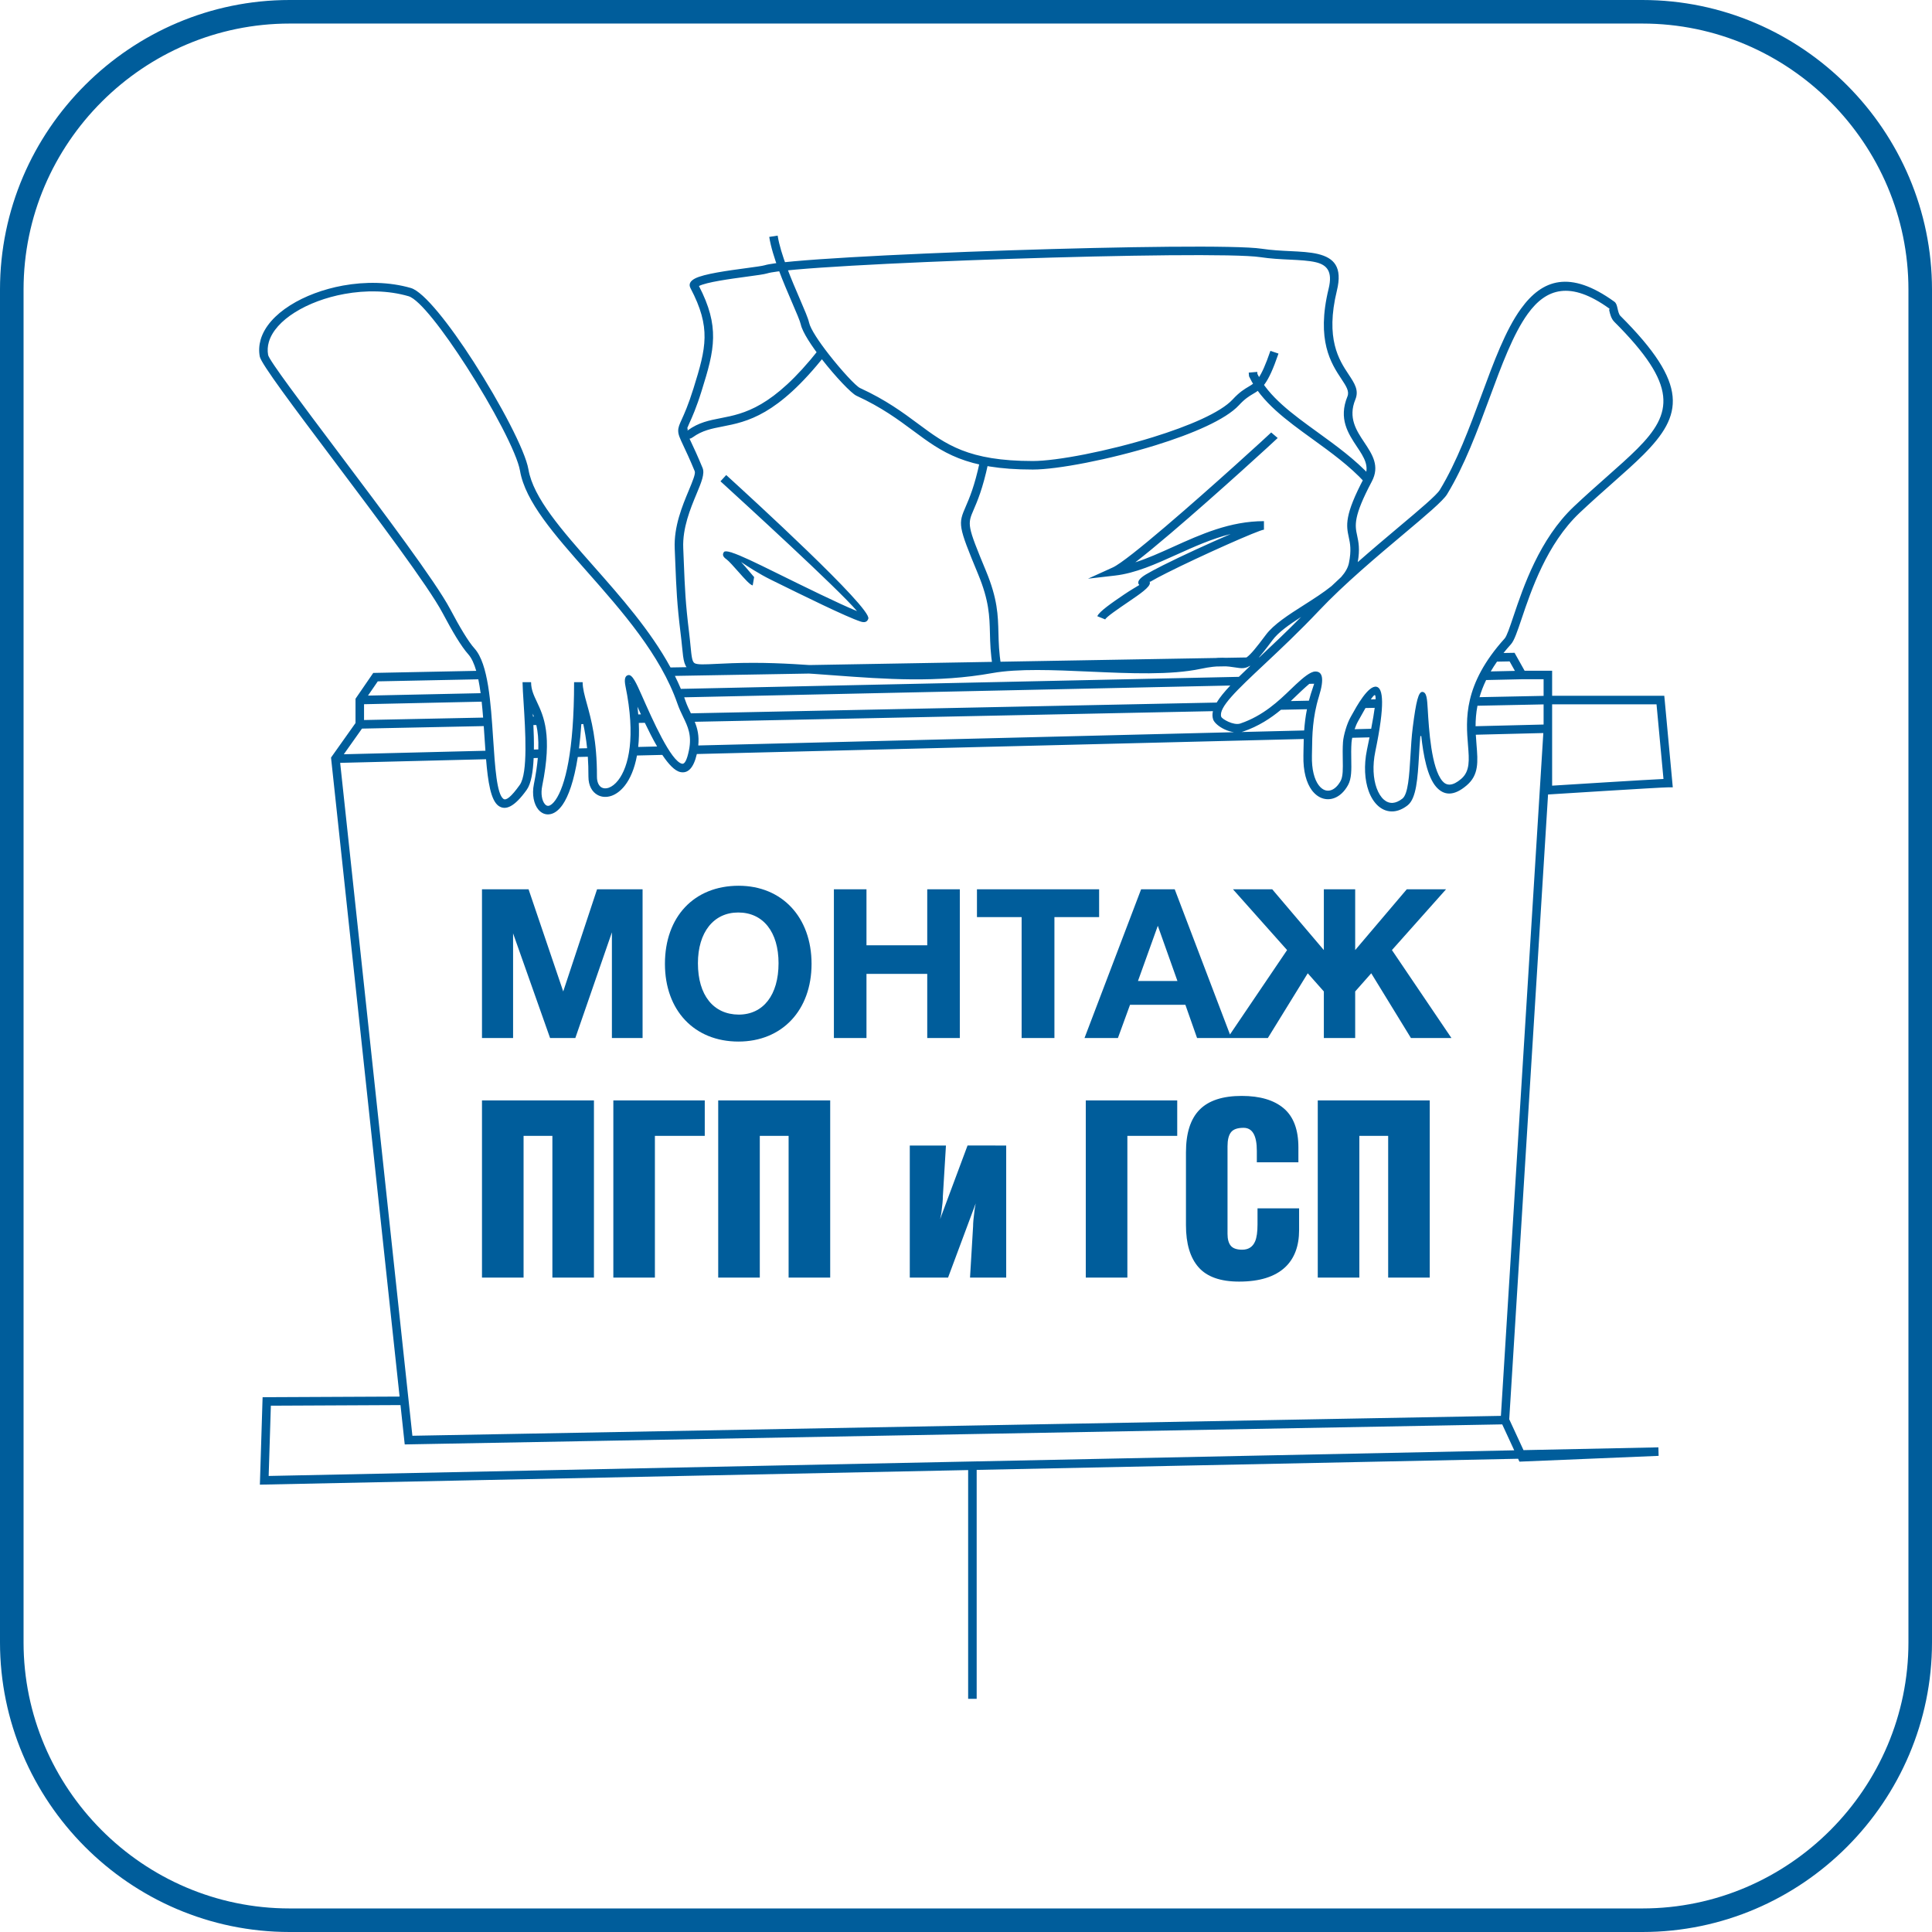
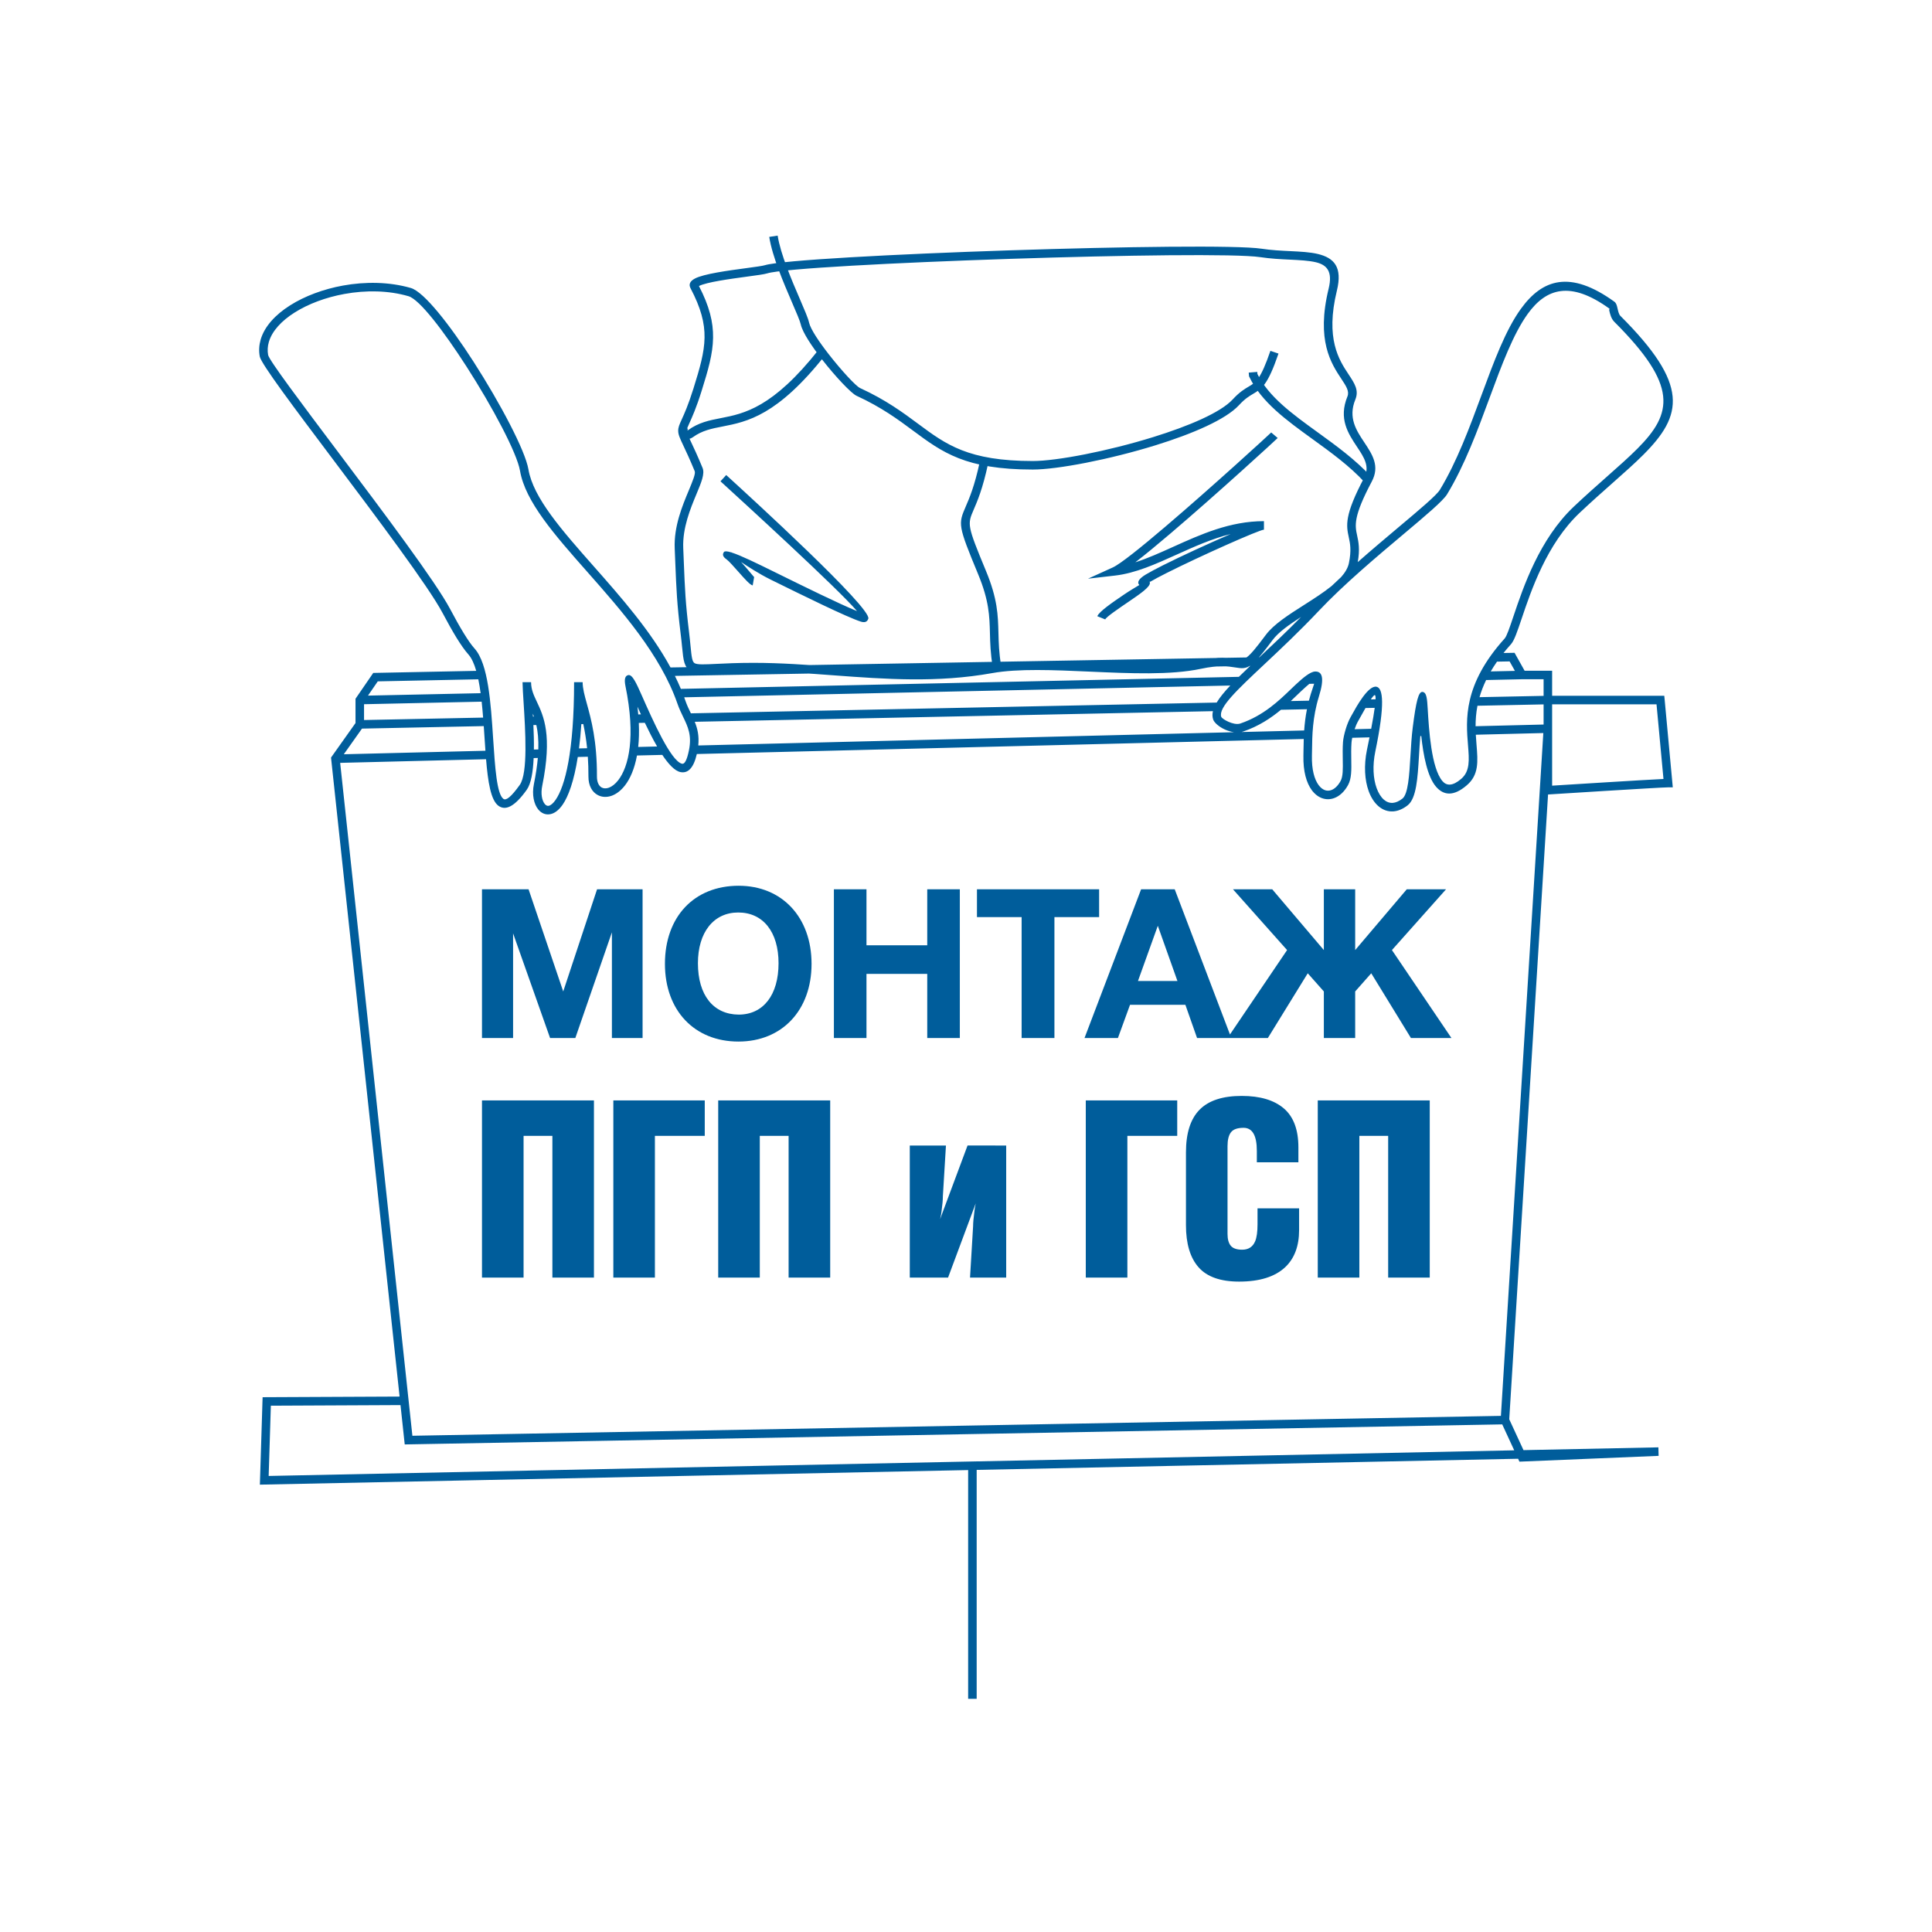
<svg xmlns="http://www.w3.org/2000/svg" width="82" height="82" viewBox="0 0 82 82" fill="none">
-   <path d="M69.707 81.5H12.293C5.774 81.5 0.5 76.158 0.5 69.707V12.293C0.5 5.774 5.842 0.5 12.293 0.5H69.707C76.226 0.5 81.5 5.842 81.5 12.293V69.707C81.5 76.158 76.226 81.5 69.707 81.5Z" stroke="#005D9B" />
  <path d="M19.104 25.847C19.311 26.237 19.504 26.584 19.678 26.867C19.851 27.15 20.008 27.378 20.145 27.529C20.722 28.176 20.831 29.832 20.929 31.33C21.011 32.575 21.086 33.706 21.368 33.908C21.48 33.987 21.692 33.83 22.06 33.314C22.414 32.819 22.297 30.996 22.223 29.822C22.2 29.465 22.181 29.165 22.179 28.973V28.954H22.541V28.969C22.545 29.274 22.655 29.508 22.782 29.777C23.076 30.401 23.451 31.197 23.014 33.353C22.945 33.689 23.002 33.98 23.124 34.127C23.171 34.183 23.228 34.212 23.287 34.201C23.37 34.185 23.473 34.106 23.582 33.948C23.982 33.37 24.366 31.909 24.366 28.954H24.729C24.729 29.219 24.808 29.504 24.907 29.863C25.09 30.527 25.342 31.435 25.336 32.964C25.336 33.201 25.418 33.361 25.54 33.426C25.621 33.469 25.726 33.473 25.838 33.434C25.969 33.387 26.11 33.282 26.24 33.114C26.684 32.54 26.99 31.286 26.547 29.123C26.487 28.828 26.53 28.683 26.66 28.655L26.665 28.653C26.839 28.619 27.006 28.989 27.24 29.518C27.697 30.552 28.478 32.319 28.951 32.416C29.053 32.436 29.153 32.278 29.241 31.845C29.372 31.207 29.192 30.834 28.994 30.426C28.911 30.253 28.824 30.073 28.752 29.864C28.032 27.789 26.393 25.933 24.924 24.269C23.536 22.698 22.294 21.291 22.071 19.982C21.943 19.228 20.905 17.274 19.796 15.551C18.82 14.034 17.803 12.706 17.338 12.572C16.48 12.322 15.52 12.313 14.621 12.476C13.829 12.619 13.087 12.898 12.509 13.262C11.949 13.615 11.546 14.049 11.411 14.515C11.359 14.693 11.346 14.88 11.38 15.067C11.421 15.291 12.8 17.125 14.387 19.235C16.288 21.762 18.488 24.687 19.104 25.847ZM68.306 13.098C66.648 11.9 65.623 12.24 64.843 13.32C64.223 14.178 63.736 15.495 63.218 16.898C62.706 18.283 62.163 19.753 61.419 20.978C61.248 21.259 60.518 21.874 59.587 22.657C58.465 23.6 57.044 24.795 55.991 25.909C55.143 26.807 54.35 27.55 53.685 28.175C52.488 29.298 51.711 30.03 51.832 30.419L51.834 30.424C51.857 30.477 51.978 30.561 52.133 30.632C52.298 30.707 52.491 30.753 52.631 30.712L52.643 30.708C53.621 30.377 54.285 29.737 54.785 29.255L54.998 29.052C55.313 28.759 55.614 28.508 55.818 28.501C56.119 28.492 56.226 28.769 55.978 29.565C55.705 30.45 55.694 31.223 55.687 31.82L55.682 32.072C55.668 32.664 55.788 33.081 55.967 33.323C56.048 33.432 56.14 33.503 56.235 33.537C56.322 33.567 56.415 33.566 56.504 33.534C56.646 33.483 56.787 33.352 56.9 33.146C57.004 32.955 56.998 32.628 56.991 32.245C56.987 32.01 56.983 31.753 57.001 31.492C57.011 31.351 57.055 31.148 57.115 30.95C57.171 30.764 57.245 30.577 57.32 30.444L57.373 30.349C57.576 29.98 58.075 29.075 58.424 29.148C58.699 29.205 58.794 29.869 58.372 31.897C58.247 32.502 58.284 33.048 58.428 33.448C58.504 33.66 58.61 33.829 58.735 33.939C58.846 34.036 58.977 34.086 59.115 34.076C59.239 34.067 59.378 34.009 59.522 33.896C59.766 33.703 59.814 32.914 59.865 32.062C59.888 31.669 59.912 31.26 59.961 30.876C60.102 29.762 60.206 29.346 60.378 29.367C60.556 29.389 60.571 29.67 60.597 30.094C60.648 30.957 60.748 32.602 61.223 33.154C61.397 33.356 61.652 33.373 62.02 33.056C62.395 32.733 62.357 32.254 62.307 31.635C62.218 30.544 62.096 29.058 63.861 27.101C63.952 27 64.073 26.641 64.238 26.15C64.654 24.915 65.339 22.881 66.799 21.501C67.294 21.034 67.769 20.614 68.203 20.23C68.69 19.799 69.129 19.411 69.493 19.046C70.998 17.538 71.233 16.37 68.518 13.661C68.381 13.525 68.335 13.324 68.3 13.17C68.288 13.119 68.336 13.119 68.306 13.098ZM64.55 13.109C65.458 11.852 66.635 11.445 68.518 12.805C68.602 12.866 68.624 12.965 68.653 13.089C68.677 13.199 68.71 13.344 68.772 13.405C71.706 16.333 71.427 17.619 69.749 19.301C69.376 19.674 68.934 20.065 68.443 20.5C68.013 20.88 67.543 21.297 67.046 21.765C65.652 23.082 64.986 25.062 64.581 26.265C64.401 26.798 64.27 27.188 64.131 27.342C64.016 27.469 63.911 27.593 63.813 27.715L64.175 27.709L64.283 27.707L64.335 27.801L64.709 28.468H65.696H65.877V28.649V29.712V30.927L65.877 30.938L64.054 60.282L64.043 60.449L63.876 60.453L17.343 61.303L17.178 61.306L17.16 61.141L14.057 32.222L14.05 32.154L14.089 32.098L15.089 30.688V29.712V29.657L15.121 29.61L15.789 28.638L15.842 28.56L15.935 28.559L20.213 28.473C20.126 28.172 20.017 27.928 19.875 27.77C19.724 27.601 19.554 27.356 19.369 27.056C19.186 26.756 18.99 26.404 18.785 26.018C18.18 24.878 15.99 21.968 14.098 19.452C12.483 17.305 11.081 15.44 11.025 15.131C10.98 14.887 10.997 14.646 11.063 14.414C11.224 13.859 11.684 13.356 12.318 12.957C12.934 12.568 13.721 12.272 14.558 12.12C15.506 11.948 16.525 11.959 17.439 12.224C17.995 12.386 19.084 13.776 20.101 15.356C21.23 17.112 22.293 19.123 22.428 19.922C22.633 21.13 23.842 22.499 25.194 24.03C26.348 25.337 27.605 26.76 28.459 28.329L53.454 27.895C53.982 27.399 54.587 26.831 55.223 26.185C54.718 26.511 54.259 26.833 54.015 27.162C53.725 27.551 53.513 27.819 53.342 28.001L53.13 28.201C52.878 28.4 52.706 28.373 52.404 28.325C52.138 28.283 51.744 28.22 50.97 28.386C49.686 28.659 47.96 28.582 46.265 28.506C44.728 28.438 43.214 28.37 42.11 28.569C39.776 28.988 37.582 28.825 35.4 28.664C34.261 28.579 33.124 28.495 31.978 28.495C31.304 28.495 30.804 28.52 30.426 28.538C29.854 28.566 29.541 28.581 29.328 28.474C29.036 28.328 29.008 28.053 28.949 27.45C28.934 27.296 28.916 27.117 28.886 26.878C28.732 25.622 28.707 25.001 28.663 23.918L28.637 23.279C28.597 22.343 28.96 21.471 29.231 20.822C29.4 20.415 29.529 20.104 29.486 19.999C29.28 19.498 29.119 19.157 29.007 18.92C28.858 18.603 28.787 18.453 28.785 18.288C28.783 18.137 28.836 18.02 28.934 17.804C29.041 17.568 29.214 17.19 29.435 16.48C29.703 15.623 29.893 14.97 29.903 14.334C29.914 13.703 29.748 13.069 29.308 12.233C29.218 12.062 29.296 11.927 29.494 11.822C29.869 11.624 30.902 11.484 31.664 11.382C32.049 11.33 32.365 11.287 32.461 11.257C33.15 11.043 37.976 10.786 42.854 10.625C47.659 10.467 52.528 10.4 53.551 10.557C53.962 10.619 54.372 10.64 54.753 10.658C55.196 10.679 55.604 10.7 55.94 10.781C56.619 10.947 56.987 11.331 56.742 12.333C56.242 14.384 56.837 15.284 57.236 15.886C57.496 16.279 57.686 16.565 57.524 16.96C57.209 17.73 57.57 18.273 57.9 18.768C58.251 19.296 58.572 19.781 58.221 20.441C57.43 21.933 57.508 22.301 57.601 22.73C57.66 23.006 57.725 23.306 57.627 23.858C58.223 23.333 58.822 22.829 59.354 22.381C60.261 21.619 60.971 21.021 61.111 20.792C61.833 19.602 62.372 18.146 62.879 16.773C63.405 15.348 63.9 14.008 64.55 13.109ZM63.538 28.082C63.44 28.223 63.351 28.361 63.272 28.497L64.6 28.468L64.606 28.829L63.076 28.863C62.953 29.116 62.862 29.359 62.795 29.59L65.692 29.531L65.699 29.893L62.708 29.954C62.648 30.264 62.628 30.553 62.628 30.823L65.692 30.747L65.7 31.108L62.638 31.184C62.646 31.331 62.657 31.472 62.668 31.606C62.727 32.328 62.772 32.886 62.256 33.329C61.687 33.819 61.266 33.756 60.95 33.391C60.582 32.964 60.412 32.063 60.323 31.241L60.284 31.242C60.259 31.516 60.242 31.803 60.226 32.083C60.17 33.019 60.118 33.887 59.745 34.18C59.54 34.34 59.335 34.423 59.141 34.437C58.902 34.455 58.683 34.373 58.498 34.211C58.327 34.061 58.185 33.84 58.088 33.57C57.924 33.112 57.879 32.496 58.018 31.824L58.126 31.296L57.393 31.314C57.377 31.39 57.367 31.46 57.362 31.518C57.344 31.772 57.349 32.016 57.352 32.239C57.36 32.672 57.367 33.043 57.216 33.319C57.059 33.606 56.85 33.793 56.628 33.873C56.459 33.936 56.281 33.937 56.114 33.878C55.954 33.821 55.803 33.707 55.677 33.538C55.454 33.237 55.305 32.745 55.321 32.064L55.325 31.816C55.327 31.675 55.329 31.524 55.335 31.365L29.576 32.003C29.433 32.623 29.184 32.832 28.879 32.769C28.638 32.72 28.373 32.434 28.11 32.04L27.035 32.066C26.93 32.638 26.742 33.056 26.526 33.335C26.35 33.562 26.151 33.707 25.959 33.775C25.748 33.849 25.541 33.836 25.37 33.744C25.133 33.618 24.974 33.347 24.975 32.964C24.976 32.657 24.967 32.376 24.949 32.118L24.523 32.129C24.361 33.162 24.123 33.801 23.88 34.153C23.71 34.398 23.527 34.524 23.355 34.556C23.155 34.595 22.978 34.516 22.847 34.358C22.662 34.135 22.569 33.729 22.66 33.282C22.745 32.859 22.799 32.491 22.827 32.17L22.65 32.175C22.623 32.761 22.541 33.264 22.355 33.523C21.836 34.25 21.455 34.413 21.159 34.203C20.831 33.968 20.709 33.186 20.63 32.224L14.241 32.383L14.233 32.022L20.603 31.864L20.568 31.352L20.532 30.818L15.273 30.926L15.267 30.564L20.505 30.457C20.487 30.228 20.467 30 20.443 29.781L15.273 29.893L15.267 29.531L20.399 29.421C20.371 29.214 20.339 29.016 20.301 28.832L16.034 28.919L15.451 29.767V30.745V30.802L15.417 30.849L14.424 32.251L17.503 60.938L63.703 60.094L65.515 30.924V29.712V28.83H64.603H64.497L64.445 28.737L64.072 28.072L63.538 28.082ZM58.197 30.932C58.269 30.55 58.318 30.26 58.347 30.043L57.955 30.051C57.852 30.228 57.753 30.407 57.69 30.523L57.635 30.621L57.634 30.624C57.584 30.711 57.536 30.827 57.494 30.95L58.197 30.932ZM58.383 29.681C58.388 29.56 58.375 29.507 58.351 29.502C58.322 29.496 58.259 29.571 58.181 29.685L58.383 29.681ZM55.353 31.003C55.373 30.724 55.407 30.423 55.471 30.102L54.368 30.125C53.941 30.478 53.419 30.827 52.756 31.051L52.741 31.056L52.738 31.056L52.692 31.069L55.353 31.003ZM55.554 29.739C55.577 29.647 55.604 29.554 55.633 29.459C55.696 29.257 55.744 29.115 55.777 29.02L55.572 29.024C55.476 29.103 55.364 29.206 55.246 29.315L55.035 29.516L54.785 29.755L55.554 29.739ZM52.375 31.077C52.24 31.058 52.104 31.015 51.982 30.96C51.74 30.849 51.537 30.675 51.489 30.534L51.487 30.526L51.486 30.523C51.453 30.416 51.453 30.303 51.481 30.184L29.487 30.635C29.603 30.92 29.678 31.228 29.637 31.64L52.375 31.077ZM51.639 29.819C51.769 29.602 51.967 29.362 52.218 29.096L29.039 29.596L29.093 29.746C29.158 29.935 29.241 30.106 29.32 30.269L29.323 30.276L51.639 29.819ZM52.581 28.727C52.73 28.58 52.891 28.426 53.063 28.263L28.645 28.687C28.735 28.869 28.82 29.052 28.898 29.238L52.581 28.727ZM56.512 24.877C56.647 24.748 56.784 24.619 56.923 24.491C57.092 24.3 57.21 24.103 57.252 23.899C57.364 23.35 57.303 23.066 57.247 22.806C57.14 22.307 57.048 21.88 57.902 20.271C58.152 19.801 57.887 19.402 57.598 18.968C57.219 18.398 56.803 17.772 57.19 16.825C57.279 16.607 57.134 16.387 56.934 16.085C56.501 15.431 55.854 14.453 56.392 12.249C56.569 11.521 56.32 11.246 55.855 11.132C55.556 11.06 55.163 11.04 54.736 11.019C54.342 11.001 53.917 10.979 53.497 10.915C52.492 10.761 47.65 10.829 42.865 10.987C38.013 11.147 33.226 11.398 32.567 11.602C32.44 11.642 32.113 11.686 31.713 11.74C30.98 11.839 29.987 11.974 29.666 12.14C30.109 12.998 30.276 13.666 30.265 14.34C30.254 15.026 30.057 15.702 29.78 16.587C29.554 17.313 29.375 17.706 29.263 17.953C29.186 18.122 29.145 18.213 29.147 18.282C29.148 18.368 29.207 18.497 29.334 18.766C29.445 19 29.603 19.336 29.82 19.862C29.92 20.105 29.767 20.475 29.564 20.961C29.307 21.578 28.962 22.407 28.999 23.265L29.025 23.904C29.068 24.973 29.093 25.587 29.246 26.835C29.271 27.039 29.291 27.242 29.308 27.415C29.354 27.882 29.376 28.095 29.489 28.152C29.616 28.215 29.896 28.202 30.409 28.177C30.795 28.158 31.307 28.133 31.978 28.133C33.137 28.133 34.28 28.218 35.425 28.302C37.587 28.462 39.76 28.623 42.046 28.213C43.191 28.008 44.725 28.076 46.28 28.145C47.953 28.22 49.656 28.295 50.895 28.032C51.733 27.853 52.167 27.922 52.46 27.969C52.83 28.027 52.91 28.04 53.725 26.947C54.06 26.497 54.695 26.092 55.346 25.678C55.754 25.418 56.171 25.152 56.512 24.877ZM27.89 31.683C27.709 31.371 27.532 31.021 27.369 30.678L27.113 30.683C27.13 31.061 27.12 31.4 27.087 31.703L27.89 31.683ZM27.203 30.32L27.056 29.996C27.069 30.107 27.081 30.216 27.09 30.322L27.203 30.32ZM24.919 31.757C24.878 31.362 24.819 31.025 24.756 30.731L24.674 30.733C24.649 31.11 24.615 31.453 24.575 31.765L24.919 31.757ZM22.848 31.808C22.861 31.381 22.825 31.047 22.764 30.772L22.639 30.774C22.655 31.119 22.665 31.474 22.66 31.813L22.848 31.808ZM22.66 30.413L22.614 30.288L22.621 30.413L22.66 30.413ZM26.734 29.008C26.696 29.017 26.723 29.016 26.765 29.017C26.757 29.009 26.747 29.005 26.734 29.008ZM11.32 59.301L17.162 59.274L17.324 59.273L17.342 59.436L17.503 60.938L41.023 60.508L63.87 60.091L63.987 60.089L64.037 60.196L64.662 61.548L70.379 61.43H70.383H70.387L70.397 61.791L64.61 62.032L64.489 62.037L64.439 61.927L64.433 61.914L11.22 63.009L11.03 63.013L11.036 62.824L11.14 59.477L11.146 59.302L11.32 59.301ZM17 59.636L11.496 59.662L11.403 62.644L64.268 61.556L63.759 60.455L41.029 60.87L17.343 61.303L17.178 61.306L17.16 61.141L17 59.636ZM41.453 62.209V72.103H41.091V62.209H41.453ZM70.8 33.417C70.475 33.417 65.721 33.72 65.708 33.72L65.515 33.733V33.54V29.712V29.531H65.696H70.473H70.637L70.653 29.696L70.98 33.22L70.998 33.417H70.8ZM65.877 33.346C66.68 33.296 69.759 33.102 70.603 33.062L70.308 29.893H65.877V33.346ZM41.936 19.688C41.709 20.747 41.479 21.277 41.325 21.634C41.056 22.257 41.043 22.29 41.849 24.235C42.341 25.422 42.358 26.11 42.377 26.864C42.387 27.271 42.398 27.7 42.489 28.239L42.133 28.299C42.038 27.735 42.026 27.293 42.016 26.873C41.998 26.153 41.981 25.497 41.516 24.374C40.651 22.286 40.667 22.246 40.992 21.491C41.142 21.146 41.363 20.634 41.582 19.613L41.936 19.688ZM30.823 20.162L30.919 20.25C31.808 21.062 37.003 25.808 36.854 26.258C36.81 26.394 36.704 26.439 36.528 26.381C35.918 26.181 34.14 25.305 32.723 24.607C32.191 24.344 31.753 24.051 31.454 23.854L31.639 24.061C31.836 24.284 31.995 24.489 32.008 24.491L31.947 24.847C31.835 24.828 31.61 24.573 31.369 24.301C31.157 24.062 30.929 23.804 30.836 23.74C30.685 23.635 30.647 23.539 30.727 23.428C30.763 23.385 30.867 23.394 31.026 23.442C31.032 23.439 31.037 23.439 31.043 23.443L31.054 23.451C31.438 23.572 32.112 23.902 32.883 24.282C34.116 24.89 35.625 25.633 36.375 25.937C35.573 24.989 31.449 21.223 30.676 20.516L30.579 20.428L30.823 20.162ZM54.229 18.59C54.185 18.641 51.675 20.944 49.685 22.637C49.125 23.114 48.604 23.545 48.186 23.866C48.711 23.699 49.244 23.457 49.794 23.209C50.963 22.681 52.206 22.119 53.646 22.119V22.481C53.458 22.481 50.93 23.607 49.519 24.318C49.227 24.465 48.983 24.594 48.821 24.691C48.818 24.693 48.809 24.689 48.795 24.682C48.799 24.698 48.802 24.715 48.804 24.734L48.805 24.737C48.818 24.915 48.384 25.211 47.911 25.533C47.453 25.845 46.95 26.188 46.909 26.29L46.573 26.154C46.654 25.953 47.206 25.576 47.708 25.234C47.974 25.053 48.226 24.91 48.355 24.83C48.24 24.704 48.354 24.551 48.636 24.381C48.804 24.281 49.056 24.146 49.356 23.995C50.155 23.593 51.317 23.061 52.233 22.666C51.425 22.869 50.669 23.211 49.942 23.539C49.048 23.943 48.195 24.329 47.324 24.429L46.179 24.561L47.23 24.084C47.548 23.94 48.43 23.232 49.451 22.362C51.428 20.68 53.911 18.405 53.954 18.355L54.229 18.59ZM57.928 20.478C57.284 19.777 56.484 19.199 55.714 18.641C54.597 17.834 53.537 17.066 53.027 15.999L53.013 15.969L53.01 15.937L53 15.815L53.361 15.784L53.369 15.873C53.845 16.843 54.859 17.576 55.926 18.348C56.71 18.916 57.525 19.505 58.195 20.234L57.928 20.478ZM35.035 15.06C32.993 17.646 31.705 17.899 30.665 18.102C30.207 18.191 29.798 18.271 29.405 18.558C29.211 18.699 29.089 18.592 28.939 18.458C28.913 18.434 28.883 18.408 28.856 18.387L29.077 18.101C29.116 18.131 29.15 18.162 29.18 18.189C29.209 18.215 29.154 18.293 29.193 18.265C29.653 17.93 30.097 17.843 30.595 17.746C31.578 17.554 32.794 17.316 34.751 14.837L35.035 15.06ZM54.263 15.007C53.803 16.351 53.554 16.498 53.183 16.718C53.024 16.812 52.837 16.923 52.585 17.198C52.023 17.807 50.613 18.413 49.054 18.896C47.094 19.504 44.88 19.929 43.835 19.929C40.978 19.929 39.992 19.197 38.755 18.279C38.123 17.81 37.42 17.288 36.353 16.798C36.132 16.697 35.458 15.985 34.892 15.259C34.45 14.692 34.061 14.104 33.988 13.772C33.954 13.62 33.804 13.272 33.617 12.839C33.264 12.018 32.78 10.895 32.649 10.055L33.006 10C33.129 10.788 33.603 11.891 33.95 12.696C34.143 13.145 34.299 13.504 34.34 13.694C34.401 13.969 34.762 14.506 35.176 15.037C35.713 15.725 36.326 16.389 36.504 16.47C37.606 16.976 38.323 17.509 38.97 17.989C40.153 18.867 41.095 19.567 43.835 19.567C44.852 19.567 47.02 19.149 48.947 18.551C50.453 18.084 51.805 17.511 52.319 16.953C52.607 16.64 52.819 16.514 53 16.407C53.301 16.229 53.503 16.108 53.92 14.891L54.263 15.007ZM20.457 44.056H21.777V39.615L23.347 44.056H24.419L25.971 39.571V44.056H27.273V37.745H25.341L23.905 42.08L22.434 37.745H20.457V44.056ZM31.351 37.594C29.463 37.594 28.222 38.906 28.222 40.909C28.222 42.886 29.471 44.207 31.342 44.207C33.194 44.207 34.445 42.877 34.445 40.909C34.445 38.933 33.194 37.594 31.351 37.594ZM31.333 38.729C32.388 38.729 33.044 39.553 33.044 40.883C33.044 42.23 32.397 43.063 31.351 43.063C30.278 43.055 29.622 42.239 29.622 40.883C29.622 39.571 30.287 38.729 31.333 38.729ZM40.738 37.745H39.355V40.12H36.776V37.745H35.393V44.056H36.776V41.335H39.355V44.056H40.738V37.745ZM46.65 37.745H41.465V38.924H43.361V44.056H44.753V38.924H46.65V37.745ZM49.859 37.745H48.432L46.03 44.056H47.448L47.962 42.646H50.311L50.807 44.056H52.261L49.859 37.745ZM49.974 41.636H48.299L49.141 39.293L49.974 41.636ZM55.505 41.309L56.188 42.08V44.056H57.518V42.08L58.2 41.309L59.884 44.056H61.603L59.078 40.324L61.374 37.745H59.707L57.518 40.324V37.745H56.188V40.324L53.998 37.745H52.332L54.628 40.324L52.102 44.056H53.812L55.505 41.309ZM22.222 54.224H20.457V46.705H25.209V54.224H23.445V48.209H22.222V54.224ZM29.912 46.705V48.209H27.796V54.224H26.032V46.705H29.912ZM32.248 54.224H30.483V46.705H35.236V54.224H33.471V48.209H32.248V54.224ZM40.239 54.224H38.614V48.62H40.149L40.018 50.777C40.018 50.929 40 51.133 39.965 51.385C39.958 51.472 39.937 51.593 39.9 51.745L41.066 48.618L42.706 48.62V54.224H41.171L41.301 52.049C41.301 51.908 41.318 51.711 41.352 51.457C41.359 51.37 41.379 51.243 41.412 51.076L40.239 54.224ZM49.965 46.705V48.209H47.849V54.224H46.084V46.705H49.965ZM55.108 49.332H53.344V48.847C53.344 48.194 53.156 47.868 52.782 47.868C52.521 47.868 52.342 47.931 52.245 48.059C52.148 48.185 52.1 48.383 52.1 48.65V52.37C52.1 52.597 52.147 52.766 52.24 52.876C52.334 52.986 52.494 53.041 52.722 53.041C52.989 53.041 53.173 52.921 53.273 52.682C53.34 52.523 53.373 52.284 53.373 51.965V51.287H55.138V52.206C55.138 52.886 54.941 53.413 54.546 53.785C54.112 54.191 53.461 54.395 52.591 54.395C51.803 54.395 51.229 54.193 50.872 53.789C50.514 53.384 50.336 52.787 50.336 51.999V48.91C50.336 48.095 50.528 47.492 50.912 47.101C51.296 46.71 51.893 46.514 52.702 46.514C53.477 46.514 54.072 46.69 54.487 47.042C54.901 47.395 55.108 47.946 55.108 48.698V49.332ZM57.695 54.224H55.93V46.705H60.683V54.224H58.918V48.209H57.695V54.224Z" fill="#005D9B" />
</svg>